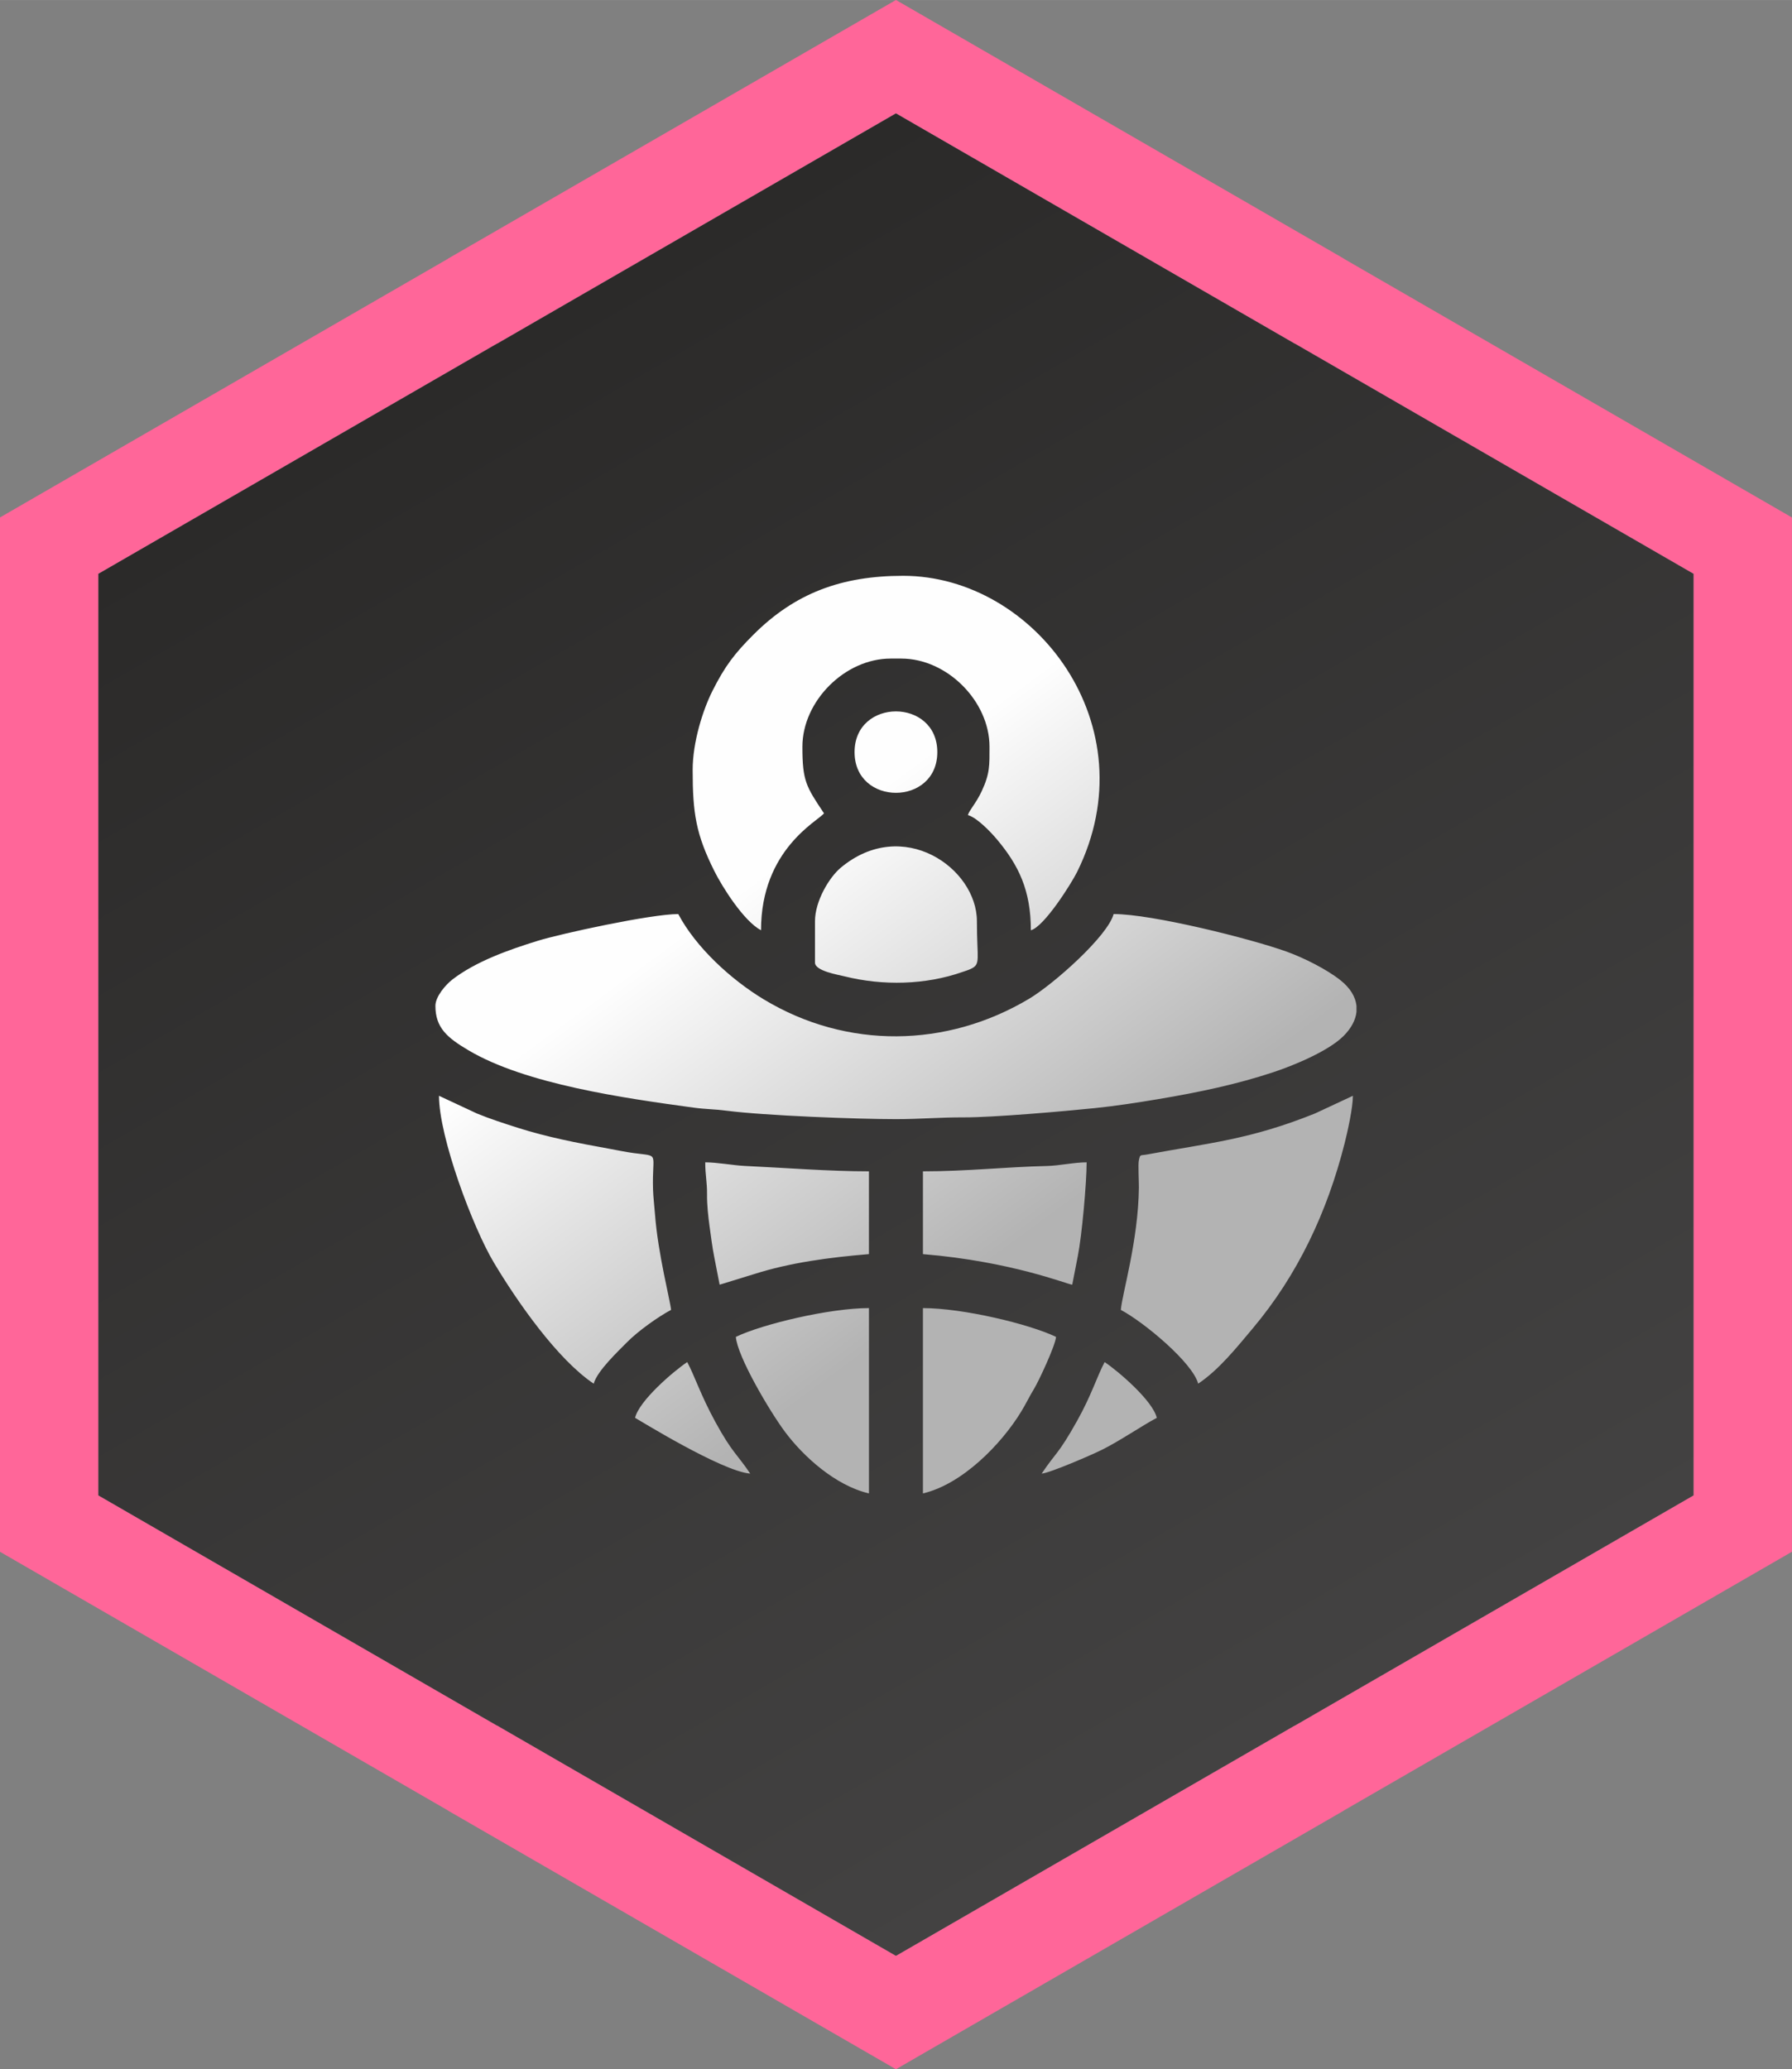
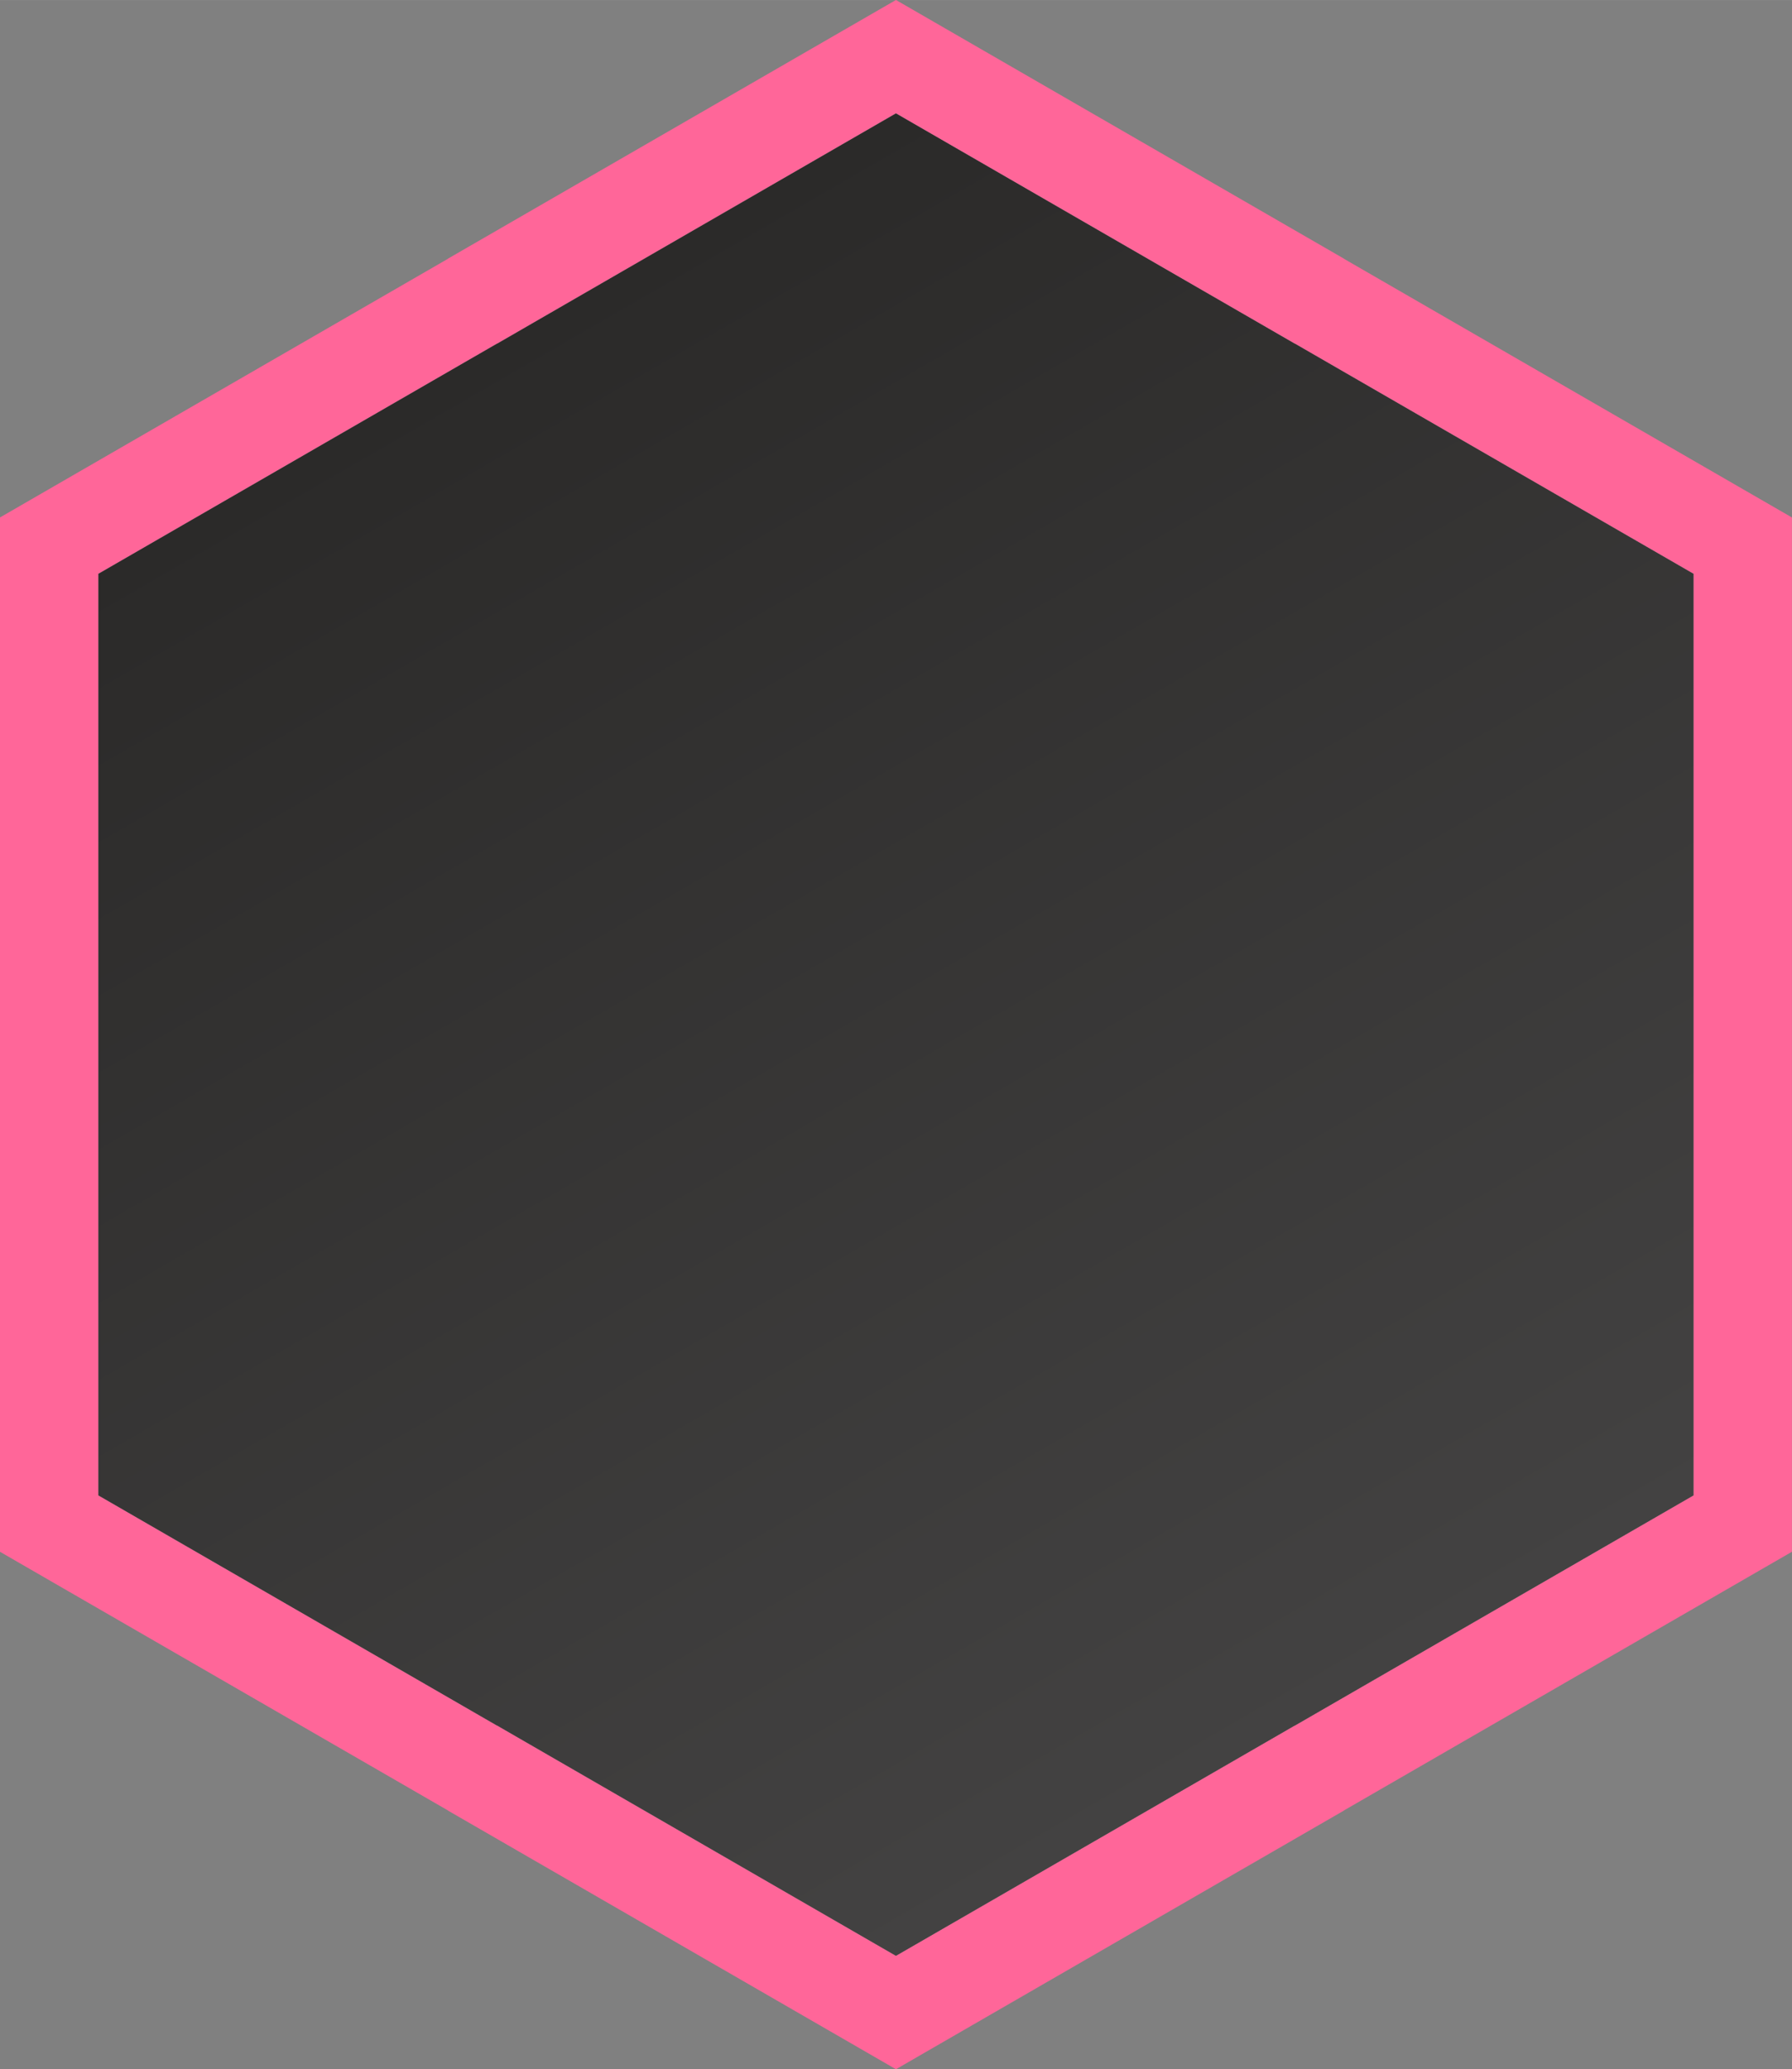
<svg xmlns="http://www.w3.org/2000/svg" xml:space="preserve" width="30.521mm" height="35.239mm" version="1.1" style="shape-rendering:geometricPrecision; text-rendering:geometricPrecision; image-rendering:optimizeQuality; fill-rule:evenodd; clip-rule:evenodd" viewBox="0 0 1290.02 1489.39">
  <rect x="0" y="0" width="1290.02" height="1489.39" fill="#808080" stroke="none" />
  <defs>
    <style type="text/css">
   
    .fil0 {fill:#FF6699}
    .fil1 {fill:url(#id0)}
    .fil2 {fill:url(#id1)}
   
  </style>
    <linearGradient id="id0" gradientUnits="userSpaceOnUse" x1="357.72" y1="247.27" x2="932.22" y2="1241.96">
      <stop offset="0" style="stop-opacity:1; stop-color:#2B2A29" />
      <stop offset="1" style="stop-opacity:1; stop-color:#434242" />
    </linearGradient>
    <linearGradient id="id1" gradientUnits="userSpaceOnUse" x1="778.35" y1="860.1" x2="587.94" y2="601.1">
      <stop offset="0" style="stop-opacity:1; stop-color:#B3B3B3" />
      <stop offset="1" style="stop-opacity:1; stop-color:#FEFEFE" />
    </linearGradient>
  </defs>
  <g id="Layer_x0020_1">
    <g id="_2221605085536">
      <path class="fil0" d="M662.69 10.19l304.78 175.97 -0.03 0.06 322.54 186.22 0 744.44 -322.54 186.22 0.03 0.06 -322.5 186.2 -322.51 -186.2 0.04 -0.06 -322.54 -186.22 0 -744.44 322.54 -186.22 -0.04 -0.06 322.51 -186.2 17.72 10.23zm269.34 237.16l-287.06 -165.74 -287.06 165.74 -0.14 0 -286.93 165.65 0 663.3 286.93 165.66 0.14 0 287.06 165.73 287.06 -165.73 0.14 0 286.93 -165.66 0 -663.3 -286.93 -165.65 -0.14 0z" />
      <polygon class="fil1" points="70.84,413 70.84,1076.3 357.77,1241.96 357.91,1241.96 644.97,1407.7 932.03,1241.96 932.17,1241.96 1219.1,1076.3 1219.1,413 932.17,247.35 932.03,247.35 644.97,81.61 357.91,247.35 357.77,247.35 " />
-       <path class="fil2" d="M313.44 723.93c0,15.76 8.42,22.9 23.72,31.97 41.42,24.56 112.7,34.55 162.01,41.3 8.83,1.21 14.86,1.07 23.69,2.21 27.75,3.58 94.44,6.1 122.11,6.1 17.7,0 31.07,-1.34 49.21,-1.29 20.84,0.05 70.37,-4.23 94.32,-6.69 14.6,-1.5 30.71,-3.98 45.36,-6.44 29.66,-4.99 56.55,-10.67 82.9,-19.41 14.84,-4.92 39.56,-15.18 50.4,-26 5.62,-5.62 8.72,-11.56 9.34,-17.43l0 -4.27c-0.68,-6.53 -4.51,-12.85 -11.45,-18.39 -9.91,-7.92 -26.52,-16.23 -38.89,-20.68 -25.61,-9.2 -96.56,-27.03 -124.49,-27.03 -4.23,15.85 -43.06,50.35 -60.79,60.95 -59.24,35.39 -131.19,36.58 -191.02,0.49 -23.5,-14.17 -48.85,-37.35 -61.59,-61.43 -19.64,0 -84.54,14.1 -101.18,19.26 -20.9,6.46 -44.59,14.86 -61.47,27.89 -4.45,3.43 -12.18,12.05 -12.18,18.91zm436.43 336.71c6.05,-0.5 36.11,-13.5 43.61,-17.25 12.8,-6.4 28.74,-17.32 39.27,-22.89 -2.85,-12.25 -27.52,-33.43 -37.55,-40.14 -5.69,10.76 -9.3,23.5 -19.83,42.33 -13.68,24.46 -15.08,22.39 -25.5,37.95zm-292.68 -40.14c0.7,0.19 61.98,38.41 82.88,40.14 -9.35,-13.96 -12.95,-14.94 -25.06,-37.11 -10.73,-19.65 -14.71,-32.67 -20.28,-43.18 -10.03,6.71 -34.7,27.89 -37.55,40.14zm157.99 -479.17c0,39.07 59.57,39.07 59.57,0 0,-39.07 -59.57,-39.07 -59.57,0zm-97.13 383.33l24.77 -7.61c25.94,-8.3 54.43,-12.05 82.71,-14.4l0 -59.58c-28.44,0 -60.8,-2.54 -89.34,-3.89 -8.44,-0.41 -19.77,-2.58 -28.5,-2.58 0,9.7 1.38,13.68 1.28,23.32 -0.07,7.04 0.84,15.63 1.83,22.77 1.02,7.34 1.96,14.96 3.24,21.37l4 20.6zm146.35 -81.59l0 59.58c64.01,5.32 103.68,21.7 107.48,22.01l4.01 -20.6c2.93,-14.63 6.35,-52.66 6.35,-67.46 -9.08,0 -19.58,2.4 -28.46,2.61 -29.98,0.71 -57.76,3.86 -89.38,3.86zm0 231.82c28.25,-6.59 56.3,-35.25 70.69,-58.81 3.59,-5.89 5.89,-10.88 9.35,-16.55 3.27,-5.36 15.27,-30.97 15.79,-37.3 -19.39,-9.3 -67.08,-20.72 -95.83,-20.72l0 133.39zm-134.69 -112.67c1.19,14.31 24.28,53.41 35.33,68.27 13.11,17.61 36.24,38.75 60.5,44.4l0 -133.39c-28.34,0 -76.73,11.55 -95.83,20.72zm56.98 -299.15l0 29.78c0,6 16.61,8.71 21.22,9.86 27.63,6.88 58.31,6.25 85.15,-3.21 2.15,-0.76 3.5,-1.09 5.68,-2.09 7.52,-3.46 4.51,-6.49 4.51,-34.35 0,-38.34 -53.48,-75.78 -98.06,-38.49 -8.16,6.83 -18.5,23.9 -18.5,38.49zm-159.29 332.83c2.43,-9.1 17.67,-23.43 24.28,-30.12 7.49,-7.57 21.87,-17.93 31.41,-22.98 -0.53,-6.33 -9.48,-40.58 -11.57,-68.72 -0.51,-6.82 -1.25,-12.32 -1.42,-18 -0.82,-27.3 5.33,-23.58 -13.99,-26.16 -5.65,-0.76 -11.42,-2.01 -17.6,-3.12 -23.1,-4.15 -44.92,-8.45 -65.35,-14.95 -9.57,-3.04 -20.4,-6.52 -29.77,-10.38l-27.37 -12.78c0,29.85 24.4,94.77 39.4,119.89 16.98,28.44 45.87,69.83 71.97,87.32zm379.45 -53.1c16.65,8.81 51.64,37.92 55.69,53.1 14.96,-10.02 27.49,-25.77 39.25,-39.75 32.45,-38.58 53.7,-83.92 66.17,-133.26 2.08,-8.22 5.95,-25.47 5.95,-34.19l-27.37 12.76c-46.74,18.75 -75.37,21.06 -120.76,29.47 -5.17,0.96 -4.92,-0.5 -5.97,4.39 -0.59,2.71 0.1,15.65 0.05,19.48 -0.47,38.43 -12.02,76.2 -13,88.01zm-308.22 -388.51c0,31.15 2.45,46.29 15.54,72.52 5.91,11.84 21.29,36.18 33.67,42.74 0,-58.37 41.36,-78.76 45.33,-84.18 -13,-19.41 -15.54,-23.47 -15.54,-47.91 0,-32.84 30.62,-63.46 63.46,-63.46l7.77 0c32.84,0 63.46,30.62 63.46,63.46 0,13.36 0.33,19.24 -5.6,31.96 -4.18,8.98 -8.97,13.61 -9.95,17.25 6.5,1.73 16.56,12.26 21.12,17.73 15.23,18.23 24.2,36.21 24.2,65.16 9.68,-2.59 29.29,-33.92 33.24,-41.88 52.27,-105.23 -30.28,-213.25 -125.19,-213.25 -44.43,0 -77.93,12.52 -107.81,42.41 -13.58,13.58 -20.5,22.63 -29.47,40.46 -6.81,13.55 -14.24,36.7 -14.24,56.99z" />
    </g>
  </g>
</svg>